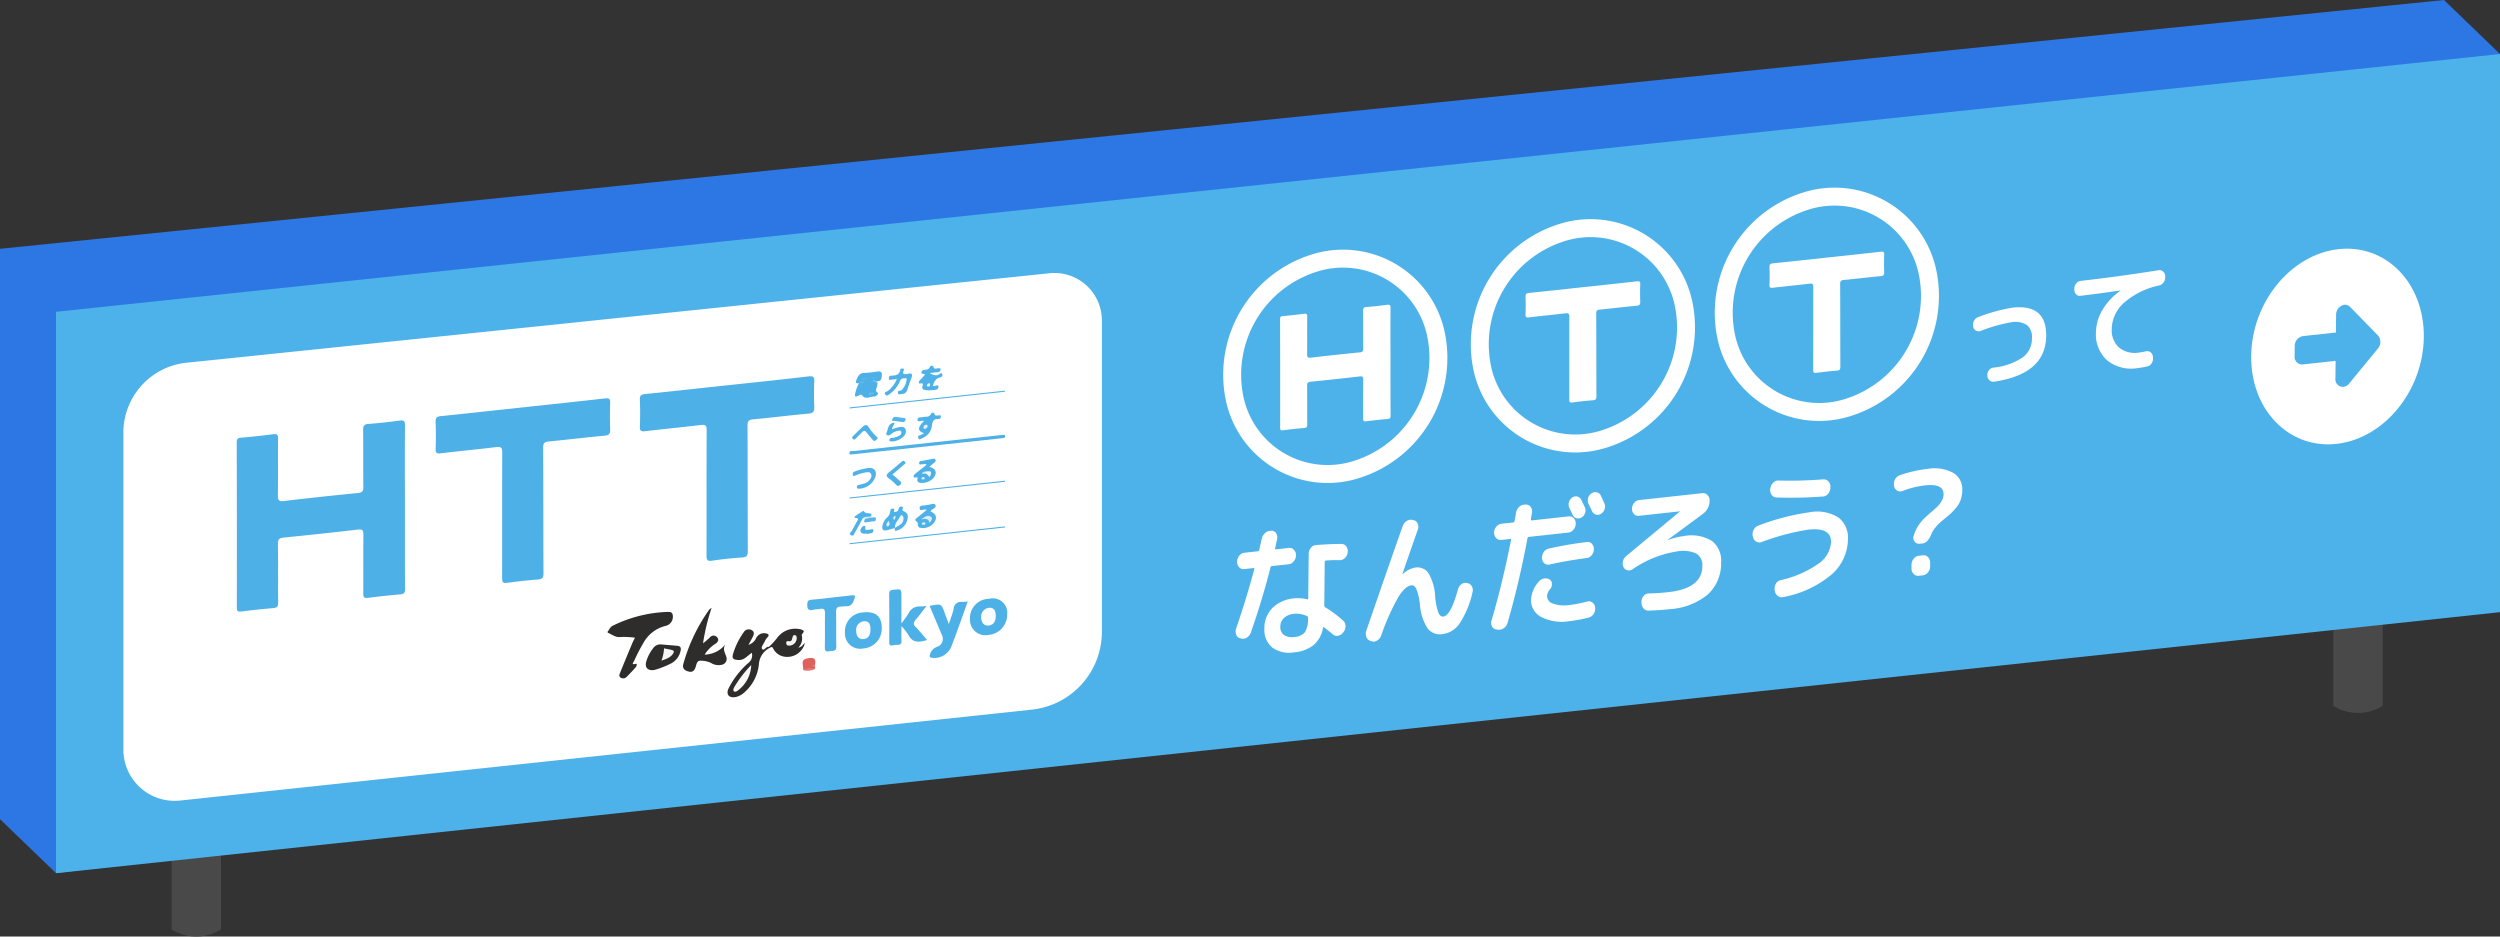
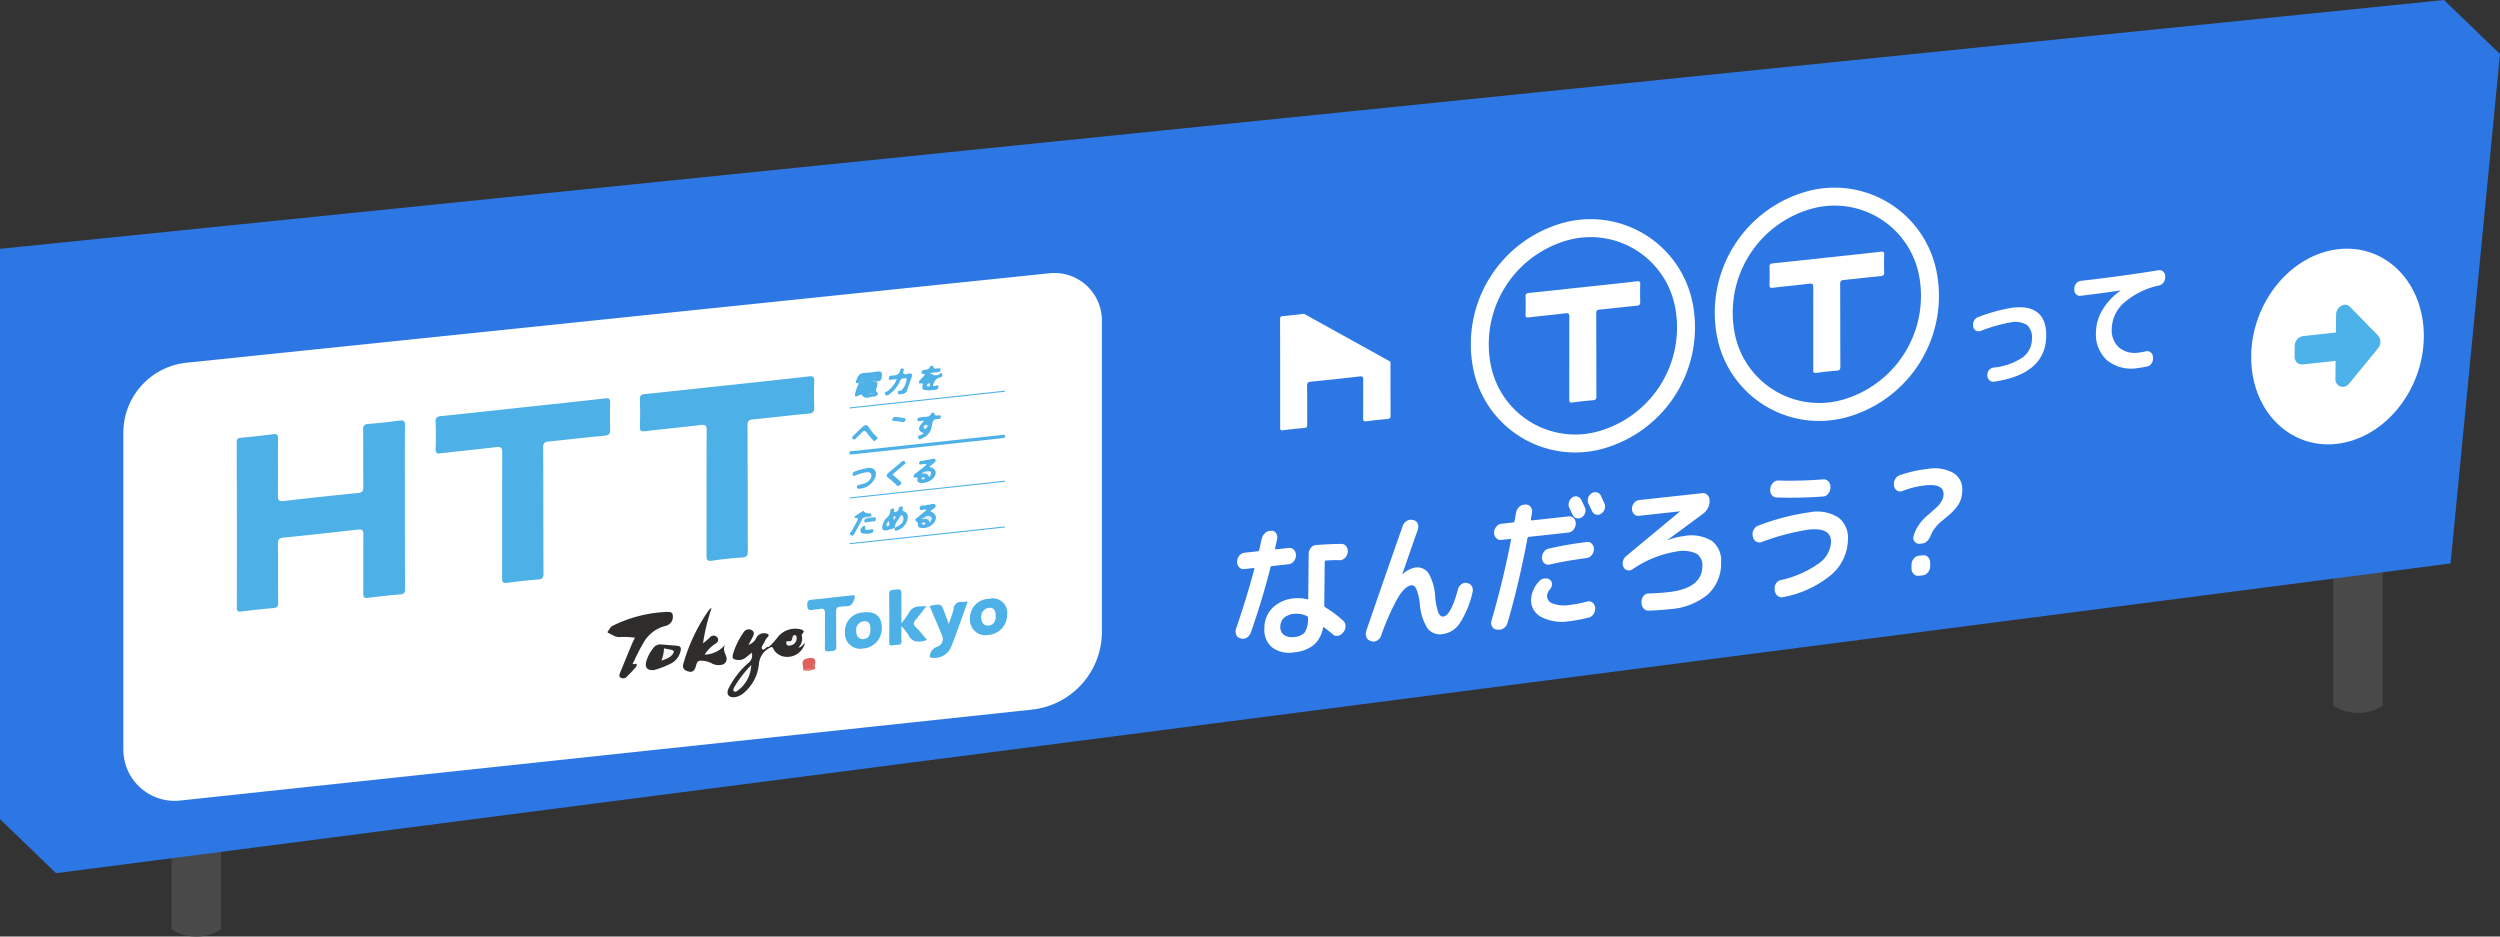
<svg xmlns="http://www.w3.org/2000/svg" data-name="グループ 7959" width="278.46" height="104.316" viewBox="0 0 278.46 104.316">
  <rect x="0" y="0" width="278.46" height="104.316" fill="#333333" stroke="none" />
  <defs>
    <clipPath id="a">
      <path data-name="長方形 5365" fill="none" d="M0 0h278.46v104.316H0z" />
    </clipPath>
  </defs>
  <g data-name="グループ 7958" clip-path="url(#a)">
    <path data-name="パス 144571" d="M24.614 103.517a5.151 5.151 0 01-5.51 0v-15.6h5.51z" fill="#494949" />
    <path data-name="パス 144572" d="M265.4 78.613a5.151 5.151 0 01-5.51 0v-15.6h5.51z" fill="#494949" />
    <path data-name="パス 144573" d="M0 27.712v63.531l6.241 6.015 266.713-34.5 5.506-56.743L272.218 0z" fill="#2c77e4" />
-     <path data-name="パス 144574" d="M6.241 34.728v62.53l272.218-29.072V6.016z" fill="#4db2e9" />
    <path data-name="パス 144575" d="M13.74 48.2v35.289a5.711 5.711 0 006.318 5.679l94.881-10.128a8.722 8.722 0 007.794-8.673V35.693a5.286 5.286 0 00-5.83-5.258L20.776 40.4a7.844 7.844 0 00-7.036 7.8" fill="#fff" />
    <path data-name="パス 144576" d="M45.1 56.488c0 3.04 0 6.08.016 9.117 0 .412-.089.563-.534.6-1.188.1-2.379.228-3.568.384-.426.055-.557-.045-.553-.474.019-2.2-.007-4.388.015-6.584 0-.47-.12-.6-.613-.545q-4.124.48-8.247.89c-.5.05-.667.183-.66.7.031 2.17 0 4.347.028 6.519 0 .434-.083.6-.566.64a73.295 73.295 0 00-3.507.373c-.371.046-.533.006-.532-.422q.016-9.211-.012-18.419c0-.388.129-.48.491-.513 1.189-.109 2.38-.23 3.569-.388.438-.058.547.066.543.483-.019 2.116.009 4.227-.017 6.343-.006.507.092.683.664.615 2.748-.328 5.5-.62 8.246-.893.5-.049.615-.211.609-.677-.025-2.11 0-4.227-.025-6.338 0-.451.083-.644.6-.681 1.147-.083 2.3-.214 3.445-.37.47-.063.62.032.616.521-.023 3.042-.008 6.08-.006 9.12" fill="#4db0e7" />
    <path data-name="パス 144577" d="M58.279 45.37c3.035-.327 6.071-.645 9.106-.994.466-.053.6.058.58.51a38.415 38.415 0 000 2.9c.022.511-.1.7-.662.747-2.05.183-4.1.444-6.152.637-.5.047-.653.178-.65.692.024 4.667.01 9.337.035 14 0 .513-.144.653-.648.69a54.007 54.007 0 00-3.383.365c-.457.063-.579-.043-.577-.5.015-4.671-.007-9.338.015-14.009 0-.559-.153-.675-.7-.606-2.05.254-4.1.439-6.152.689-.475.058-.583-.07-.568-.512a35.99 35.99 0 00-.005-2.957c-.026-.528.168-.633.656-.683 3.035-.305 6.071-.644 9.106-.971" fill="#4db0e7" />
    <path data-name="パス 144578" d="M80.973 42.922c3.037-.328 6.075-.644 9.112-1 .487-.056.628.058.61.535-.037.949-.038 1.9 0 2.839.022.521-.092.729-.687.781-2.031.178-4.063.44-6.1.63-.5.047-.65.18-.647.691.025 4.65.012 9.3.034 13.954 0 .5-.074.711-.653.745a37.156 37.156 0 00-3.324.357c-.542.082-.624-.1-.623-.576.015-4.654-.007-9.3.016-13.959 0-.548-.152-.644-.681-.579-2.052.253-4.105.445-6.157.686-.432.051-.616 0-.6-.484.041-1.01.035-2.018 0-3.02-.016-.451.115-.586.578-.633 3.037-.306 6.075-.644 9.112-.972" fill="#4db0e7" />
    <path data-name="パス 144579" d="M70.724 71.028a9.2 9.2 0 00-1.639-.073c-.5.065-.891-.266-1.318-.447-.121-.05-.109-.136-.028-.236.16-.195.248-.454.5-.57a14.907 14.907 0 015.946-1.539c.325-.007.742-.071.757.429a1.035 1.035 0 01-.77 1.114 3.868 3.868 0 00-2.532 1.952 19.725 19.725 0 00-1.011 1.966c-.075.157-.373.467.181.314.193-.053.1.264.006.373-.334.384-.685.756-1.05 1.112a.517.517 0 01-.629.056c-.2-.1-.161-.31-.093-.48.452-1.12.917-2.237 1.381-3.353.081-.191.182-.375.3-.618" fill="#2f2c2c" />
    <path data-name="パス 144580" d="M85.646 72.21a2.2 2.2 0 00-1.115 1.759 4.786 4.786 0 01-1.631 3.166 2.073 2.073 0 01-1 .513c-.737.106-1.069-.323-.73-1.007a9.43 9.43 0 012.132-2.756 1.074 1.074 0 00.439-1.172c-.5.328-.86.862-1.532.8-.568-.051-.707-.155-.543-.734a8.291 8.291 0 011.164-2.35.657.657 0 01.873-.256c.341.183.3.456.142.766-.138.27-.288.536-.477.886a1.413 1.413 0 00.843-.728.981.981 0 011.154-.535c.23.062.362.157.126.417a1.6 1.6 0 00-.314.47c-.109.285-.459.618-.285.842.209.27.438-.329.736-.233.067.039.071.089.012.151" fill="#2f2c2c" />
    <path data-name="パス 144581" d="M103.26 71.284c-.932.309-1.652.3-2.078-.562a6.57 6.57 0 00-.778-.985c0 .635-.024 1.108.009 1.571.026.369-.093.531-.476.518a1.91 1.91 0 00-.491.053c-.343.08-.4-.078-.4-.375.009-1.77.01-3.539-.006-5.306 0-.327.071-.458.435-.5.926-.1.926-.123.927.768v2.971a11.686 11.686 0 00.792-1.109 1.3 1.3 0 011.305-.776 5.493 5.493 0 00.706-.071c-.44.568-.789 1.058-1.183 1.513-.289.334-.332.557-.022.857.448.434.828.935 1.258 1.432" fill="#4db0e7" />
    <path data-name="パス 144582" d="M79.26 67.715a23.355 23.355 0 00-.955 3.941 9.978 9.978 0 00.767-.656.514.514 0 01.805-.019c.205.223.149.524-.215.739a3.9 3.9 0 00-1.177 1.194 3.046 3.046 0 002.293-1.12c-.313.572 0 .951.126 1.378a.676.676 0 01-.607.889 1.54 1.54 0 01-1.094-.217 2.652 2.652 0 00-1.1-.251c-.416-.057-.505.287-.59.6-.109.4-.3.727-.774.614-.433-.1-.785-.316-.624-.869a19.518 19.518 0 012.889-6.045 1.4 1.4 0 01.251-.179" fill="#2f2c2c" />
    <path data-name="パス 144583" d="M103.541 67.489c1.313-.262 1.311-.261 1.692.815.126.358.266.709.453 1.208.216-.673.429-1.19.538-1.718a.793.793 0 01.933-.744 4.283 4.283 0 00.633-.063c-.261.736-.5 1.43-.753 2.121-.355.977-.7 1.958-1.084 2.927a2.029 2.029 0 01-2.253 1.215c-.084-.021-.131-.044-.144-.138a1.211 1.211 0 01.79-1.057.922.922 0 00.617-1.2c-.457-1.1-.929-2.2-1.42-3.364" fill="#4db0e7" />
    <path data-name="パス 144584" d="M92.641 66.557c.758-.082 1.517-.158 2.275-.248.273-.033.362.02.274.319-.16.543-.379.966-1.048.9-.137-.014-.289.044-.429.039-.448-.017-.6.15-.588.617.036 1.262-.013 2.536.027 3.8.017.512-.261.514-.6.531-.32.016-.7.207-.68-.386.039-1.271-.011-2.534.02-3.8.012-.468-.149-.6-.6-.5-.222.05-.455.025-.675.083-.581.154-.718-.078-.7-.616.014-.4.166-.474.51-.5.738-.059 1.476-.153 2.214-.232" fill="#4db0e7" />
    <path data-name="パス 144585" d="M110.169 66.7a1.609 1.609 0 012.012 1.758 2.26 2.26 0 01-2.093 2.265 1.72 1.72 0 01-2.049-1.785 2.143 2.143 0 012.13-2.238" fill="#4db0e7" />
    <path data-name="パス 144586" d="M96.189 68.211c1.327-.146 2.027.451 2.027 1.729a2.217 2.217 0 01-2.053 2.289 1.706 1.706 0 01-2.05-1.79 2.117 2.117 0 012.076-2.228" fill="#4db0e7" />
    <path data-name="パス 144587" d="M85.646 72.21l-.012-.151A7.576 7.576 0 0086.6 71a2.5 2.5 0 012.675-.875c.308.144.325.186.081.488-.091.111-.05.174-.031.265a1.427 1.427 0 01-.4 1.25c.395-.031.5-.367.729-.5a2.021 2.021 0 01-2.363 1.5 1.663 1.663 0 01-1.162-.881c-.125-.3-.3-.138-.483-.037" fill="#2f2c2c" />
    <path data-name="パス 144588" d="M72.841 74.635c-.71.081-1.036-.292-.867-.924a4.439 4.439 0 01.769-1.5.975.975 0 01.918-.43c.6.058 1.2.092 1.795.155.336.036.437.21.346.582a2.083 2.083 0 01-.98 1.339 9.643 9.643 0 01-1.981.778" fill="#2f2c2c" />
    <path data-name="パス 144589" d="M103.353 49.339l7.992-.862c.144-.016.287-.03.43-.041.12-.01.188.036.183.164s-.087.176-.2.19c-.143.019-.287.035-.43.051l-16.106 1.738a.907.907 0 01-.184.017c-.155-.017-.427.15-.418-.141s.28-.2.433-.215q4.15-.459 8.3-.9" fill="#4db0e7" />
    <path data-name="パス 144590" d="M95.694 42.69c-.261.03-.448 0-.316-.34.166-.428.341-.807.91-.813a9.861 9.861 0 001.339-.141c.333-.051.633-.044.6.358-.025.306 0 .736-.548.711a1.138 1.138 0 00-.345-.04c-.087-.02-.041.051-.028.047.342-.1.368.141.4.371.07.285-.367.625.057.908.136.091-.156.429-.388.418-.457-.023-1.033.407-1.364-.177-.023-.041-.205-.032-.281.013-.591.349-.548.083-.422-.372a3.144 3.144 0 01.383-.948.619.619 0 01.425-.1c-.07.029-.264-.058-.423.107" fill="#4db1e7" />
    <path data-name="パス 144591" d="M94.626 45.379l17.308-1.868v.121L94.626 45.5v-.121" fill="#4db0e7" />
    <path data-name="パス 144592" d="M111.945 58.751l-17.308 1.867v-.12l17.309-1.867v.12" fill="#4db0e7" />
    <path data-name="パス 144593" d="M94.633 55.408l17.308-1.867v.12l-17.308 1.867v-.12" fill="#4db0e7" />
    <path data-name="パス 144594" d="M103.563 41.557c.408.214.7.368 1.071.111.114-.079.268-.191.325.04a.259.259 0 01-.223.322c-.539.114-.7.522-.831.931.174.185.629-.276.62.147-.007.366-.445.308-.706.347a3 3 0 01-.787-.011c-.192-.023-.343-.151-.3-.363.051-.238.193-.453-.251-.359-.15.032-.187-.2-.02-.367.151-.15.294-.31.431-.473.066-.08.232-.206-.009-.239-.143-.019-.306.012-.229-.219a.335.335 0 01.337-.233c.228-.013.452-.031.576-.3a.233.233 0 01.394-.073c.056.371.33.205.539.207.111 0 .279-.061.262.125a.294.294 0 01-.265.3c-.275.027-.551.058-.937.1" fill="#4eb1e7" />
    <path data-name="パス 144595" d="M99.678 58.812c-.233.065-.469.122-.7.2-.6.194-.819 0-.65-.589a1.705 1.705 0 01.4-.713 1.112 1.112 0 00.438-.8c-.006-.184.115-.245.282-.257.191-.014.177.091.138.226-.023.082-.027.182.093.153.154-.038.331-.053.389-.266.049-.178.1-.368.363-.337s.079.215.086.328.088.165.175.2c.511.221.476.654.317 1.114a1.683 1.683 0 01-1.138 1.029c-.266.09-.208-.145-.2-.3.089-.232.326-.316.487-.475a.613.613 0 00.256-.636 3.707 3.707 0 00-.734 1.118" fill="#4eb1e7" />
    <path data-name="パス 144596" d="M103.216 56.8c-.3-.191-.764.237-.782-.164-.02-.442.464-.278.731-.371a.422.422 0 01.122-.021c.312-.01.764-.263.9 0 .185.352-.415.431-.543.722.617.269.759.643.448 1.173a1.55 1.55 0 01-1.694.622.351.351 0 01-.168-.344c0-.075.009-.177-.034-.217-.339-.312-.341-.305.073-.632.311-.247.617-.5.944-.77" fill="#4eb1e7" />
    <path data-name="パス 144597" d="M103.5 52.006c.772.166.923.663.464 1.244a1.757 1.757 0 01-1.526.524c-.16-.054-.3-.165-.265-.335.049-.252.09-.318-.251-.244-.21.046-.214-.252.016-.429.419-.324.834-.652 1.259-.985-.15-.2-.323-.054-.466-.067s-.367.131-.353-.145c.011-.234.215-.214.372-.243.345-.064.69-.132 1.036-.194.157-.028.347-.111.414.094s-.118.287-.244.395-.254.215-.456.385" fill="#4db1e7" />
    <path data-name="パス 144598" d="M99.889 42.222c-.239.026-.416.058-.591.059-.115 0-.326.125-.295-.135.016-.139.04-.3.244-.3.482-.017.946-.046 1.043-.7.017-.11.171-.1.271-.092.159 0 .128.114.091.211-.179.482.131.444.432.373.526-.125.594.072.41.525-.172.424-.3.861-.452 1.292a.56.56 0 01-.564.42c-.16 0-.41.164-.457-.1-.052-.3.207-.228.37-.284a2.045 2.045 0 00.6-1.292c-.058-.108-.17-.061-.265-.059a.467.467 0 00-.486.311 3.338 3.338 0 01-1.09 1.391c-.16.118-.359.34-.531.114-.216-.284.159-.315.284-.417a3.116 3.116 0 00.983-1.31" fill="#4eb1e7" />
    <path data-name="パス 144599" d="M102.921 48.252c-.741-.266-.732-.607 0-1.368-.063-.006-.118-.008-.17-.016-.193-.03-.536.182-.557-.083-.027-.349.338-.271.564-.325.335-.081.74.081.966-.4.045-.1.317-.152.35.016.052.267.23.2.407.2.124 0 .319-.1.316.134a.256.256 0 01-.291.261c-.541-.038-.644.29-.706.721a1.669 1.669 0 01-1.048 1.4c-.144.06-.351.281-.461 0s.123-.29.3-.355a2.645 2.645 0 00.334-.187" fill="#4eb1e7" />
    <path data-name="パス 144600" d="M96.391 52.625a4.832 4.832 0 00-1.076.321c-.127.045-.3.155-.329-.066a.281.281 0 01.19-.349 6.953 6.953 0 011.624-.416c.617-.007.88.386.71.994a2.022 2.022 0 01-1.882 1.327c-.114-.016-.185-.053-.185-.171a.207.207 0 01.162-.23c.2-.053.4-.116.6-.165a1.1 1.1 0 00.55-.3c.212-.224.393-.482.267-.771-.112-.26-.385-.212-.634-.175" fill="#4eb1e7" />
-     <path data-name="パス 144601" d="M99.651 47.077c-.063.311-.3.467-.291.735a6.139 6.139 0 01.824-.247c.237-.037.519-.048.646.19a.7.7 0 01-.089.748 1.926 1.926 0 01-1.5.672c-.113-.02-.183-.053-.175-.179.012-.164.128-.2.258-.216a2.088 2.088 0 00.835-.251.4.4 0 00.236-.412c-.045-.212-.242-.147-.4-.125a1.744 1.744 0 00-.785.4.353.353 0 01-.4.079c-.158-.091-.073-.263-.023-.383.169-.4.146-.969.862-1.01" fill="#4eb1e7" />
    <path data-name="パス 144602" d="M99.408 52.846c.266.234.53.453.777.689.126.12.343.226.071.473-.225.206-.326.122-.481-.046a5.023 5.023 0 00-.775-.679c-.294-.209-.324-.4 0-.66.464-.376.924-.757 1.375-1.149.151-.131.27-.207.411-.052.179.2-.046.281-.157.379-.4.351-.807.693-1.22 1.045" fill="#4eb1e7" />
    <path data-name="パス 144603" d="M96.09 57.738c-.278.517-.543 1.04-.842 1.546-.1.162-.166.511-.48.323-.283-.169.04-.332.111-.481.152-.32.361-.618.511-.939.087-.186.425-.508-.13-.5-.1 0-.1-.152-.045-.186.316-.216.644-.413.967-.616.178.346.54.277.86.314.024 0 .008.184.01.282-.268.4-.657.08-.962.256" fill="#4eb1e7" />
    <path data-name="パス 144604" d="M97.776 48.8c-.081.085-.16.179-.251.259-.136.118-.229.028-.3-.057a8.893 8.893 0 01-.666-.788c-.191-.273-.356-.3-.606-.006-.194.225-.429.416-.629.637-.134.148-.222.145-.342.025s-.071-.2.034-.3c.368-.356.727-.722 1.107-1.066.193-.175.436-.227.583-.005a5.386 5.386 0 00.986 1.188.841.841 0 01.088.112" fill="#4eb1e7" />
    <path data-name="パス 144605" d="M90.785 74.263c.019.1.039.192-.077.263-.412.044-.826.109-1.238.112a3.782 3.782 0 00-.042-.525c-.119-.564.11-.732.7-.81.667-.089.743.2.661.711q-.125.138 0 .249" fill="#de615c" />
    <path data-name="パス 144606" d="M96.672 59.464c-.273-.067-.641.087-.812-.223-.093-.167.024-.357.138-.513.153-.21.428-.2.387 0-.091.454.221.237.385.28s.519-.262.505.114c-.012.319-.369.267-.6.342" fill="#4fb2e7" />
    <path data-name="パス 144607" d="M99.765 46.432c.294.04.59.075.883.122.133.021.3.036.206.25-.062.137-.144.242-.329.206-.271-.052-.556-.058-.822-.12-.116-.027-.375.093-.318-.186.04-.2.19-.263.38-.272" fill="#54b6e8" />
    <path data-name="パス 144608" d="M97.069 57.635c.171.059.518-.177.49.206-.022.312-.3.21-.482.249s-.365.051-.546.085c-.368.069-.276-.147-.206-.353a.8.8 0 01.744-.187" fill="#55b5e8" />
    <path data-name="パス 144609" d="M89.47 74.638a1.308 1.308 0 011.238-.112 1.635 1.635 0 01-1.238.112" fill="#e17875" />
    <path data-name="パス 144610" d="M97.069 57.635l-.744.187a.215.215 0 00-.235-.084c.285-.3.651-.114.962-.256l.017.153" fill="#cde5f6" />
    <path data-name="パス 144611" d="M97.706 42.843a.514.514 0 00-.65-.352c.226-.121.434-.195.621-.026-.005.129.193.221.029.378" fill="#77c0ea" />
    <path data-name="パス 144612" d="M90.785 74.263c-.107-.013-.288.069-.288-.094s.183-.115.288-.155v.249" fill="#e17976" />
    <path data-name="パス 144613" d="M83.677 74.071a3.684 3.684 0 01-1.42 2.785c-.144.12-.348.263-.5.15s-.041-.324.043-.495a13.111 13.111 0 011.879-2.44" fill="#f9f9f9" />
    <path data-name="パス 144614" d="M110.914 68.588c0 .652-.274 1.028-.787 1.086-.492.057-.832-.3-.84-.891a.994.994 0 01.823-1.08c.529-.067.805.236.8.885" fill="#fbfcfd" />
    <path data-name="パス 144615" d="M96.957 70.1c0 .67-.253 1.026-.77 1.081-.5.053-.814-.29-.821-.9a.951.951 0 01.811-1.076c.535-.068.78.211.78.892" fill="#fbfcfd" />
    <path data-name="パス 144616" d="M88.036 71.9c-.227.04-.437.006-.458-.24-.028-.344.2-.225.4-.237.233-.013.234-.258.294-.428.04-.115.068-.253.232-.255s.221.125.238.273a.839.839 0 01-.7.887" fill="#f4f4f4" />
    <path data-name="パス 144617" d="M73.964 72.211c.453.122 1.161.155 1.088.4-.152.517-.754.774-1.38.975a4.49 4.49 0 00.292-1.376" fill="#f5f5f5" />
    <path data-name="パス 144618" d="M96.639 43.921c.222-.208.455-.179.76-.211-.272.366-.522.256-.76.211" fill="#6abae9" />
    <path data-name="パス 144619" d="M97.666 42.076l-.582.063v-.058l.573-.062.014.057" fill="#68bae9" />
    <path data-name="パス 144620" d="M95.694 42.69c.193-.239.419-.178.644-.109l-.646.1v.006" fill="#6ebce9" />
    <path data-name="パス 144621" d="M95.851 42.2l.754-.081a.826.826 0 01-.754.081" fill="#6bbbe9" />
    <path data-name="パス 144622" d="M103.587 42.824c0 .093.027.2-.121.225-.092.013-.216.038-.222-.1a.274.274 0 01.22-.256c.107-.035.119.05.123.129" fill="#ecf4fa" />
    <path data-name="パス 144623" d="M99.678 58.812c-.057-.531.39-.893.606-1.328.12-.241.293-.016.331.108a.793.793 0 01-.356.859 4.786 4.786 0 01-.591.354l.01.007" fill="#f0f7fb" />
    <path data-name="パス 144624" d="M98.965 58c.067.19.242.36.023.576-.065.065-.166.088-.213.014-.149-.237.1-.394.19-.59" fill="#e0eff9" />
    <path data-name="パス 144625" d="M99.592 57.944c-.105-.2-.152-.34.04-.457.026-.015.093-.009.1.01.1.176-.093.26-.144.447" fill="#edf5fa" />
    <path data-name="パス 144626" d="M102.6 57.835c.35-.2.684-.545 1.067-.3.259.163.108.409-.126.713-.116-.584-.549-.433-.941-.409" fill="#d9ecf8" />
    <path data-name="パス 144627" d="M103.078 58.312c-.037.132-.142.14-.24.133-.079-.005-.174-.033-.155-.13.024-.127.149-.13.24-.13.071 0 .163.017.155.127" fill="#e6f2f9" />
    <path data-name="パス 144628" d="M103.1 52.521c.664-.1.726-.03.468.609-.212-.109-.283-.422-.587-.379-.073-.124.047-.167.119-.23" fill="#eff6fa" />
    <path data-name="パス 144629" d="M103.033 53.245a.209.209 0 01-.248.155c-.07 0-.172 0-.145-.116a.191.191 0 01.23-.14c.064.006.115.069.163.1" fill="#dfeff9" />
    <path data-name="パス 144630" d="M103.1 52.521l-.119.23c-.1.021-.3.087-.274-.021.028-.128.227-.206.393-.209" fill="#d2e8f6" />
    <path data-name="パス 144631" d="M103.326 47.452a.4.4 0 01-.27.315.152.152 0 01-.194-.155.291.291 0 01.257-.3.15.15 0 01.207.137" fill="#e2f0f9" />
    <path data-name="パス 144632" d="M138.126 71.088a.607.607 0 01-.433-.4 1 1 0 01-.008-.685q1.108-3.2 2.022-6.611c.019-.087-.009-.127-.084-.119l-1.048.115a.63.63 0 01-.555-.21.849.849 0 01-.227-.613 1.066 1.066 0 01.24-.664.826.826 0 01.562-.332l1.5-.164a.171.171 0 00.158-.145c.039-.142.089-.355.148-.638s.108-.5.148-.638a1.157 1.157 0 01.374-.622.892.892 0 01.625-.236l.1-.011a.58.58 0 01.5.3.858.858 0 01.1.643q-.148.686-.223 1.012c-.02.088.012.126.1.117l1.43-.156a.653.653 0 01.563.209.829.829 0 01.233.612 1.041 1.041 0 01-.247.665.848.848 0 01-.569.333l-1.867.2a.174.174 0 00-.157.16q-.915 3.607-2.183 7.236a1.1 1.1 0 01-.437.566.741.741 0 01-.63.109zm11.29-10.5a.619.619 0 01.54.276.913.913 0 01.156.668.994.994 0 01-.318.624.808.808 0 01-.6.241 12.969 12.969 0 00-1.526.039c-.076.009-.114.06-.115.156l-.051 4.835a.24.24 0 00.082.2 13.43 13.43 0 012.018 1.5.757.757 0 01.263.593 1.031 1.031 0 01-.219.677l-.043.053a.933.933 0 01-.555.363.648.648 0 01-.578-.144c-.14-.122-.332-.279-.574-.47s-.383-.3-.421-.329c-.056-.036-.094-.022-.113.044a3.2 3.2 0 01-1.031 1.922 3.99 3.99 0 01-2.192.822 3.182 3.182 0 01-2.446-.545 2.543 2.543 0 01-.86-2.121 3.177 3.177 0 01.893-2.274 3.935 3.935 0 012.477-1.076 4.24 4.24 0 011.412.117c.066.014.1-.022.1-.107l.053-4.962a1.06 1.06 0 01.24-.664.763.763 0 01.562-.316q1.809-.135 2.842-.12m-3.721 8.28v-.064a.163.163 0 00-.111-.179 2.7 2.7 0 00-1.4-.261 1.95 1.95 0 00-1.171.462 1.305 1.305 0 00-.4.969 1.071 1.071 0 00.4.928 1.572 1.572 0 001.142.226 1.653 1.653 0 001.193-.53 2.728 2.728 0 00.341-1.551" fill="#fff" />
    <path data-name="パス 144633" d="M152.635 71.379a.667.667 0 01-.44-.422 1 1 0 01-.015-.692q2.276-6.624 4.054-11.663a1.093 1.093 0 01.443-.567.8.8 0 01.638-.126l.155.031a.627.627 0 01.441.39.909.909 0 01.014.66q-.728 2.056-1.721 4.938v.032h.029a2.659 2.659 0 011.421-.745 1.491 1.491 0 011.456.629 5.624 5.624 0 01.742 2.572 7.294 7.294 0 00.362 1.833c.138.309.32.45.547.426q.834-.091 1.628-3.015a1.032 1.032 0 01.389-.585.74.74 0 01.594-.145l.085.023a.675.675 0 01.49.369.861.861 0 01.064.67 10.574 10.574 0 01-1.45 3.482 2.7 2.7 0 01-1.878 1.154 1.757 1.757 0 01-1.674-.628 5.8 5.8 0 01-.861-2.743 6.127 6.127 0 00-.393-1.654c-.147-.3-.33-.434-.546-.41q-.68.073-1.455 1.306a25.659 25.659 0 00-1.912 4.289 1.018 1.018 0 01-.443.551.75.75 0 01-.623.092z" fill="#fff" />
    <path data-name="パス 144634" d="M166.652 70.114a.614.614 0 01-.47-.347.826.826 0 01-.042-.664q1.276-4.4 2.159-8.938c.019-.1-.008-.143-.084-.135l-1 .11a.647.647 0 01-.562-.209.825.825 0 01-.234-.611 1.01 1.01 0 01.248-.657.846.846 0 01.568-.325l1.315-.144a.162.162 0 00.143-.144c.08-.412.136-.721.166-.926a1.209 1.209 0 01.338-.651.859.859 0 01.6-.265l.184-.005a.6.6 0 01.52.27.841.841 0 01.134.647q-.015.129-.06.357c-.03.152-.051.272-.061.358a.1.1 0 00.021.093.086.086 0 00.077.039l4.117-.451a.643.643 0 01.556.2.822.822 0 01.227.605 1.059 1.059 0 01-.241.664.82.82 0 01-.561.332l-4.415.483a.169.169 0 00-.156.145q-.945 5.045-2.22 9.423a1.04 1.04 0 01-.41.595.861.861 0 01-.63.172zm3.879-3.325a3.288 3.288 0 01.855-1.99.964.964 0 01.59-.36.861.861 0 01.628.114.55.55 0 01.256.466.84.84 0 01-.183.578 1.332 1.332 0 00-.361.789.9.9 0 00.662.844 3.713 3.713 0 001.828.158 13.782 13.782 0 001.983-.388.655.655 0 01.585.111.765.765 0 01.3.557 1.089 1.089 0 01-.162.7.87.87 0 01-.528.409 15.54 15.54 0 01-2.194.416 5.029 5.029 0 01-3.111-.465 2.1 2.1 0 01-1.145-1.938m1.491-4.044a.769.769 0 01-.269-.568 1.06 1.06 0 01.191-.682.851.851 0 01.541-.386 41.513 41.513 0 014.275-.739.621.621 0 01.549.2.84.84 0 01.22.606 1.031 1.031 0 01-.24.656.833.833 0 01-.562.324q-2.25.294-4.148.725a.628.628 0 01-.557-.138m3.159-5.374c-.046-.091-.11-.224-.193-.4s-.148-.311-.194-.4a.863.863 0 01-.043-.625.928.928 0 01.367-.527.675.675 0 01.573-.11.7.7 0 01.441.382c.046.091.111.225.194.4s.147.31.193.4a.866.866 0 01.036.634.879.879 0 01-.387.5.691.691 0 01-.56.1.628.628 0 01-.427-.36m1.7-1.883a.913.913 0 01.38-.528.72.72 0 01.6-.113.652.652 0 01.448.366l.2.44.187.41a.864.864 0 01.035.633.941.941 0 01-.387.521.669.669 0 01-.573.11.686.686 0 01-.441-.381q-.125-.274-.4-.817a.916.916 0 01-.042-.641" fill="#fff" />
    <path data-name="パス 144635" d="M181.829 63.416a.705.705 0 01-.566.1.625.625 0 01-.434-.359.946.946 0 01-.058-.639 1.019 1.019 0 01.353-.573l5.989-4.974.013-.017h-.013l-4.57.5a.631.631 0 01-.542-.2.8.8 0 01-.227-.589 1.013 1.013 0 01.24-.64.817.817 0 01.547-.323l7.044-.771a.683.683 0 01.572.2.794.794 0 01.241.6v.048a1.664 1.664 0 01-.185.8 1.74 1.74 0 01-.522.631l-3.96 2.921-.014.017a.033.033 0 00.028.013 7.6 7.6 0 011.771-.449 4.424 4.424 0 013.145.54 2.77 2.77 0 011.021 2.413 4.65 4.65 0 01-1.48 3.549 7.4 7.4 0 01-4.285 1.641q-1.131.125-2.305.157a.663.663 0 01-.569-.248.954.954 0 01-.226-.653V67a.94.94 0 01.24-.624.728.728 0 01.561-.276q1.1-.025 2.177-.143 3.777-.414 3.8-2.887a1.505 1.505 0 00-.649-1.4 3.587 3.587 0 00-2.2-.245 11.971 11.971 0 00-4.939 1.991" fill="#fff" />
    <path data-name="パス 144636" d="M195.249 59.795l-.027-.092a1.04 1.04 0 01.113-.7.909.909 0 01.506-.454 25.747 25.747 0 015.683-1.483 4.44 4.44 0 013.265.591 2.827 2.827 0 011.041 2.4 5.283 5.283 0 01-1.844 3.954 11.678 11.678 0 01-5.347 2.491.7.7 0 01-.613-.116.873.873 0 01-.34-.576l-.013-.127a.986.986 0 01.128-.659.793.793 0 01.505-.4 11.6 11.6 0 004.245-1.844 3.144 3.144 0 001.4-2.407q.018-1.659-2.528-1.381a26.067 26.067 0 00-5.2 1.382.7.7 0 01-.614-.052.73.73 0 01-.355-.527m2.837-6.271a46.368 46.368 0 004.989-.132.706.706 0 01.563.217.8.8 0 01.234.6v.112a1.061 1.061 0 01-.241.664.761.761 0 01-.562.316 47.767 47.767 0 01-5.214.109.653.653 0 01-.527-.293.884.884 0 01-.156-.652l.015-.066a1.039 1.039 0 01.311-.631.777.777 0 01.589-.248" fill="#fff" />
    <path data-name="パス 144637" d="M210.966 54.138v-.032a1.068 1.068 0 01.113-.706.913.913 0 01.507-.461 13.8 13.8 0 013.13-.71 4.374 4.374 0 012.85.445 2.076 2.076 0 011 1.891 3.571 3.571 0 01-.152 1.037 2.681 2.681 0 01-.468.864 6.843 6.843 0 01-.566.635q-.241.234-.713.62-.412.333-.641.54a4.612 4.612 0 00-.508.566 2.969 2.969 0 00-.425.723q-.363.918-.971.984l-.283.031a.621.621 0 01-.563-.218.641.641 0 01-.134-.614 3.733 3.733 0 01.506-1.14 4.7 4.7 0 01.645-.819q.285-.27.827-.744.471-.4.692-.618a2.851 2.851 0 00.445-.59 1.512 1.512 0 00.227-.758q.014-1.229-2.067-1a9.916 9.916 0 00-2.507.626.685.685 0 01-.6-.046.712.712 0 01-.34-.505m2.757 7.762l.467-.051a.652.652 0 01.563.209.829.829 0 01.233.612v.415a1.042 1.042 0 01-.247.664.846.846 0 01-.569.334l-.467.051a.652.652 0 01-.563-.21.829.829 0 01-.233-.612v-.414a1.045 1.045 0 01.247-.665.844.844 0 01.569-.333" fill="#fff" />
    <path data-name="パス 144638" d="M219.777 36.366v-.042a.886.886 0 01.105-.606.811.811 0 01.446-.395 19.444 19.444 0 013.84-1.057q3.783-.414 3.746 3.146-.047 4.254-5.8 5.1a.6.6 0 01-.521-.156.722.722 0 01-.233-.536v-.01a.8.8 0 01.172-.565.734.734 0 01.475-.294 7.156 7.156 0 003.288-1.142 2.575 2.575 0 001.03-2.1 1.786 1.786 0 00-.543-1.5A2.439 2.439 0 00224 35.9a17.356 17.356 0 00-3.4.967.585.585 0 01-.521-.047.636.636 0 01-.308-.457" fill="#fff" />
    <path data-name="パス 144639" d="M231.728 32.953a.559.559 0 01-.483-.176.708.708 0 01-.2-.525v-.1a.91.91 0 01.214-.578.732.732 0 01.494-.289q4.2-.472 8.688-1.187a.583.583 0 01.5.153.688.688 0 01.227.515v.1a.931.931 0 01-.184.594.845.845 0 01-.489.337 8.594 8.594 0 00-3.935 1.947 3.978 3.978 0 00-1.343 2.866 2.579 2.579 0 00.812 2.1 2.753 2.753 0 002.191.563 6.271 6.271 0 00.811-.144.6.6 0 01.508.11.665.665 0 01.259.483l.01.124a.936.936 0 01-.141.6.743.743 0 01-.458.362 9.92 9.92 0 01-1.094.189 4.284 4.284 0 01-3.414-.858 3.885 3.885 0 01-1.243-3.157 4.949 4.949 0 01.726-2.474 6.945 6.945 0 012-2.129c.009 0 .013-.01.013-.029h-.013q-1.905.291-4.46.6" fill="#fff" />
-     <path data-name="パス 144640" d="M159.975 37.382a13.022 13.022 0 01-8.808 14.888 10.582 10.582 0 01-13.682-8.046 13.022 13.022 0 018.808-14.888 10.581 10.581 0 0113.682 8.046z" fill="none" stroke="#fff" stroke-miterlimit="10" stroke-width="2" />
    <path data-name="パス 144641" d="M187.555 33.984a13.022 13.022 0 01-8.808 14.888 10.582 10.582 0 01-13.682-8.046 13.022 13.022 0 018.808-14.888 10.581 10.581 0 0113.682 8.046z" fill="none" stroke="#fff" stroke-miterlimit="10" stroke-width="2" />
    <path data-name="パス 144642" d="M214.727 30.473a13.022 13.022 0 01-8.808 14.888 10.582 10.582 0 01-13.682-8.046 13.022 13.022 0 018.808-14.888 10.581 10.581 0 0113.682 8.046z" fill="none" stroke="#fff" stroke-miterlimit="10" stroke-width="2" />
    <path data-name="パス 144643" d="M269.975 37.541c-.064 5.988-4.42 11.314-9.729 11.9s-9.562-3.8-9.5-9.789 4.42-11.314 9.729-11.9 9.562 3.8 9.5 9.79" fill="#fff" />
    <path data-name="パス 144644" d="M260.129 42.167l.021-1.974-3.678.4a.837.837 0 01-.89-.918l.012-1.123a1.116 1.116 0 01.912-1.115l3.678-.4.021-1.974a1.116 1.116 0 01.91-1.116.758.758 0 01.636.227l3.125 3.2a1.108 1.108 0 01-.01 1.437l-.005.007-3.2 3.9a.962.962 0 01-.634.368.834.834 0 01-.9-.909v-.009" fill="#4db2e9" />
-     <path data-name="パス 144645" d="M154.878 40.289c0 2 0 3.994.011 5.99 0 .27-.059.369-.351.393-.781.063-1.563.15-2.345.252-.279.037-.365-.03-.363-.311.013-1.443 0-2.883.01-4.326 0-.308-.078-.4-.4-.357q-2.707.315-5.417.584c-.328.033-.439.121-.434.46.021 1.426 0 2.856.018 4.283 0 .285-.054.4-.371.42-.768.058-1.536.15-2.3.245-.244.03-.351 0-.35-.277q.011-6.052-.008-12.1c0-.256.085-.316.323-.338a58.25 58.25 0 002.344-.254c.288-.039.359.043.357.317-.013 1.39.006 2.777-.011 4.167 0 .333.061.449.436.4 1.806-.216 3.612-.407 5.418-.586.325-.033.4-.139.4-.445-.017-1.387 0-2.777-.017-4.164 0-.3.055-.424.393-.448.754-.054 1.509-.14 2.263-.243.309-.041.407.021.4.343-.015 2-.005 3.994 0 5.991" fill="#fff" />
+     <path data-name="パス 144645" d="M154.878 40.289c0 2 0 3.994.011 5.99 0 .27-.059.369-.351.393-.781.063-1.563.15-2.345.252-.279.037-.365-.03-.363-.311.013-1.443 0-2.883.01-4.326 0-.308-.078-.4-.4-.357q-2.707.315-5.417.584c-.328.033-.439.121-.434.46.021 1.426 0 2.856.018 4.283 0 .285-.054.4-.371.42-.768.058-1.536.15-2.3.245-.244.03-.351 0-.35-.277q.011-6.052-.008-12.1c0-.256.085-.316.323-.338a58.25 58.25 0 002.344-.254" fill="#fff" />
    <path data-name="パス 144646" d="M176.334 31.988c1.994-.215 3.988-.423 5.982-.653.306-.035.392.038.381.335a25.611 25.611 0 000 1.9c.015.336-.062.458-.435.491-1.347.12-2.694.292-4.041.419-.329.031-.43.117-.428.454.016 3.066.007 6.134.023 9.2 0 .337-.094.429-.425.454-.74.054-1.482.137-2.223.239-.3.041-.38-.028-.379-.328.01-3.068 0-6.134.01-9.2 0-.367-.1-.443-.463-.4-1.347.167-2.7.289-4.042.452-.312.038-.383-.045-.373-.336.022-.65.028-1.3 0-1.943-.017-.346.11-.416.431-.448 1.994-.2 3.988-.423 5.982-.638" fill="#fff" />
    <path data-name="パス 144647" d="M203.506 28.69c1.994-.215 3.988-.423 5.982-.653.306-.035.392.038.381.335a25.611 25.611 0 000 1.9c.015.336-.062.458-.435.491-1.347.12-2.694.292-4.041.419-.329.031-.43.117-.428.454.016 3.066.007 6.134.023 9.2 0 .337-.094.429-.425.454-.74.054-1.482.137-2.223.239-.3.042-.38-.028-.379-.328.01-3.068 0-6.134.01-9.2 0-.367-.1-.443-.463-.4-1.347.167-2.7.289-4.042.452-.312.038-.383-.045-.373-.336.022-.65.028-1.3 0-1.943-.017-.346.11-.416.431-.448 1.994-.2 3.988-.423 5.982-.638" fill="#fff" />
  </g>
</svg>